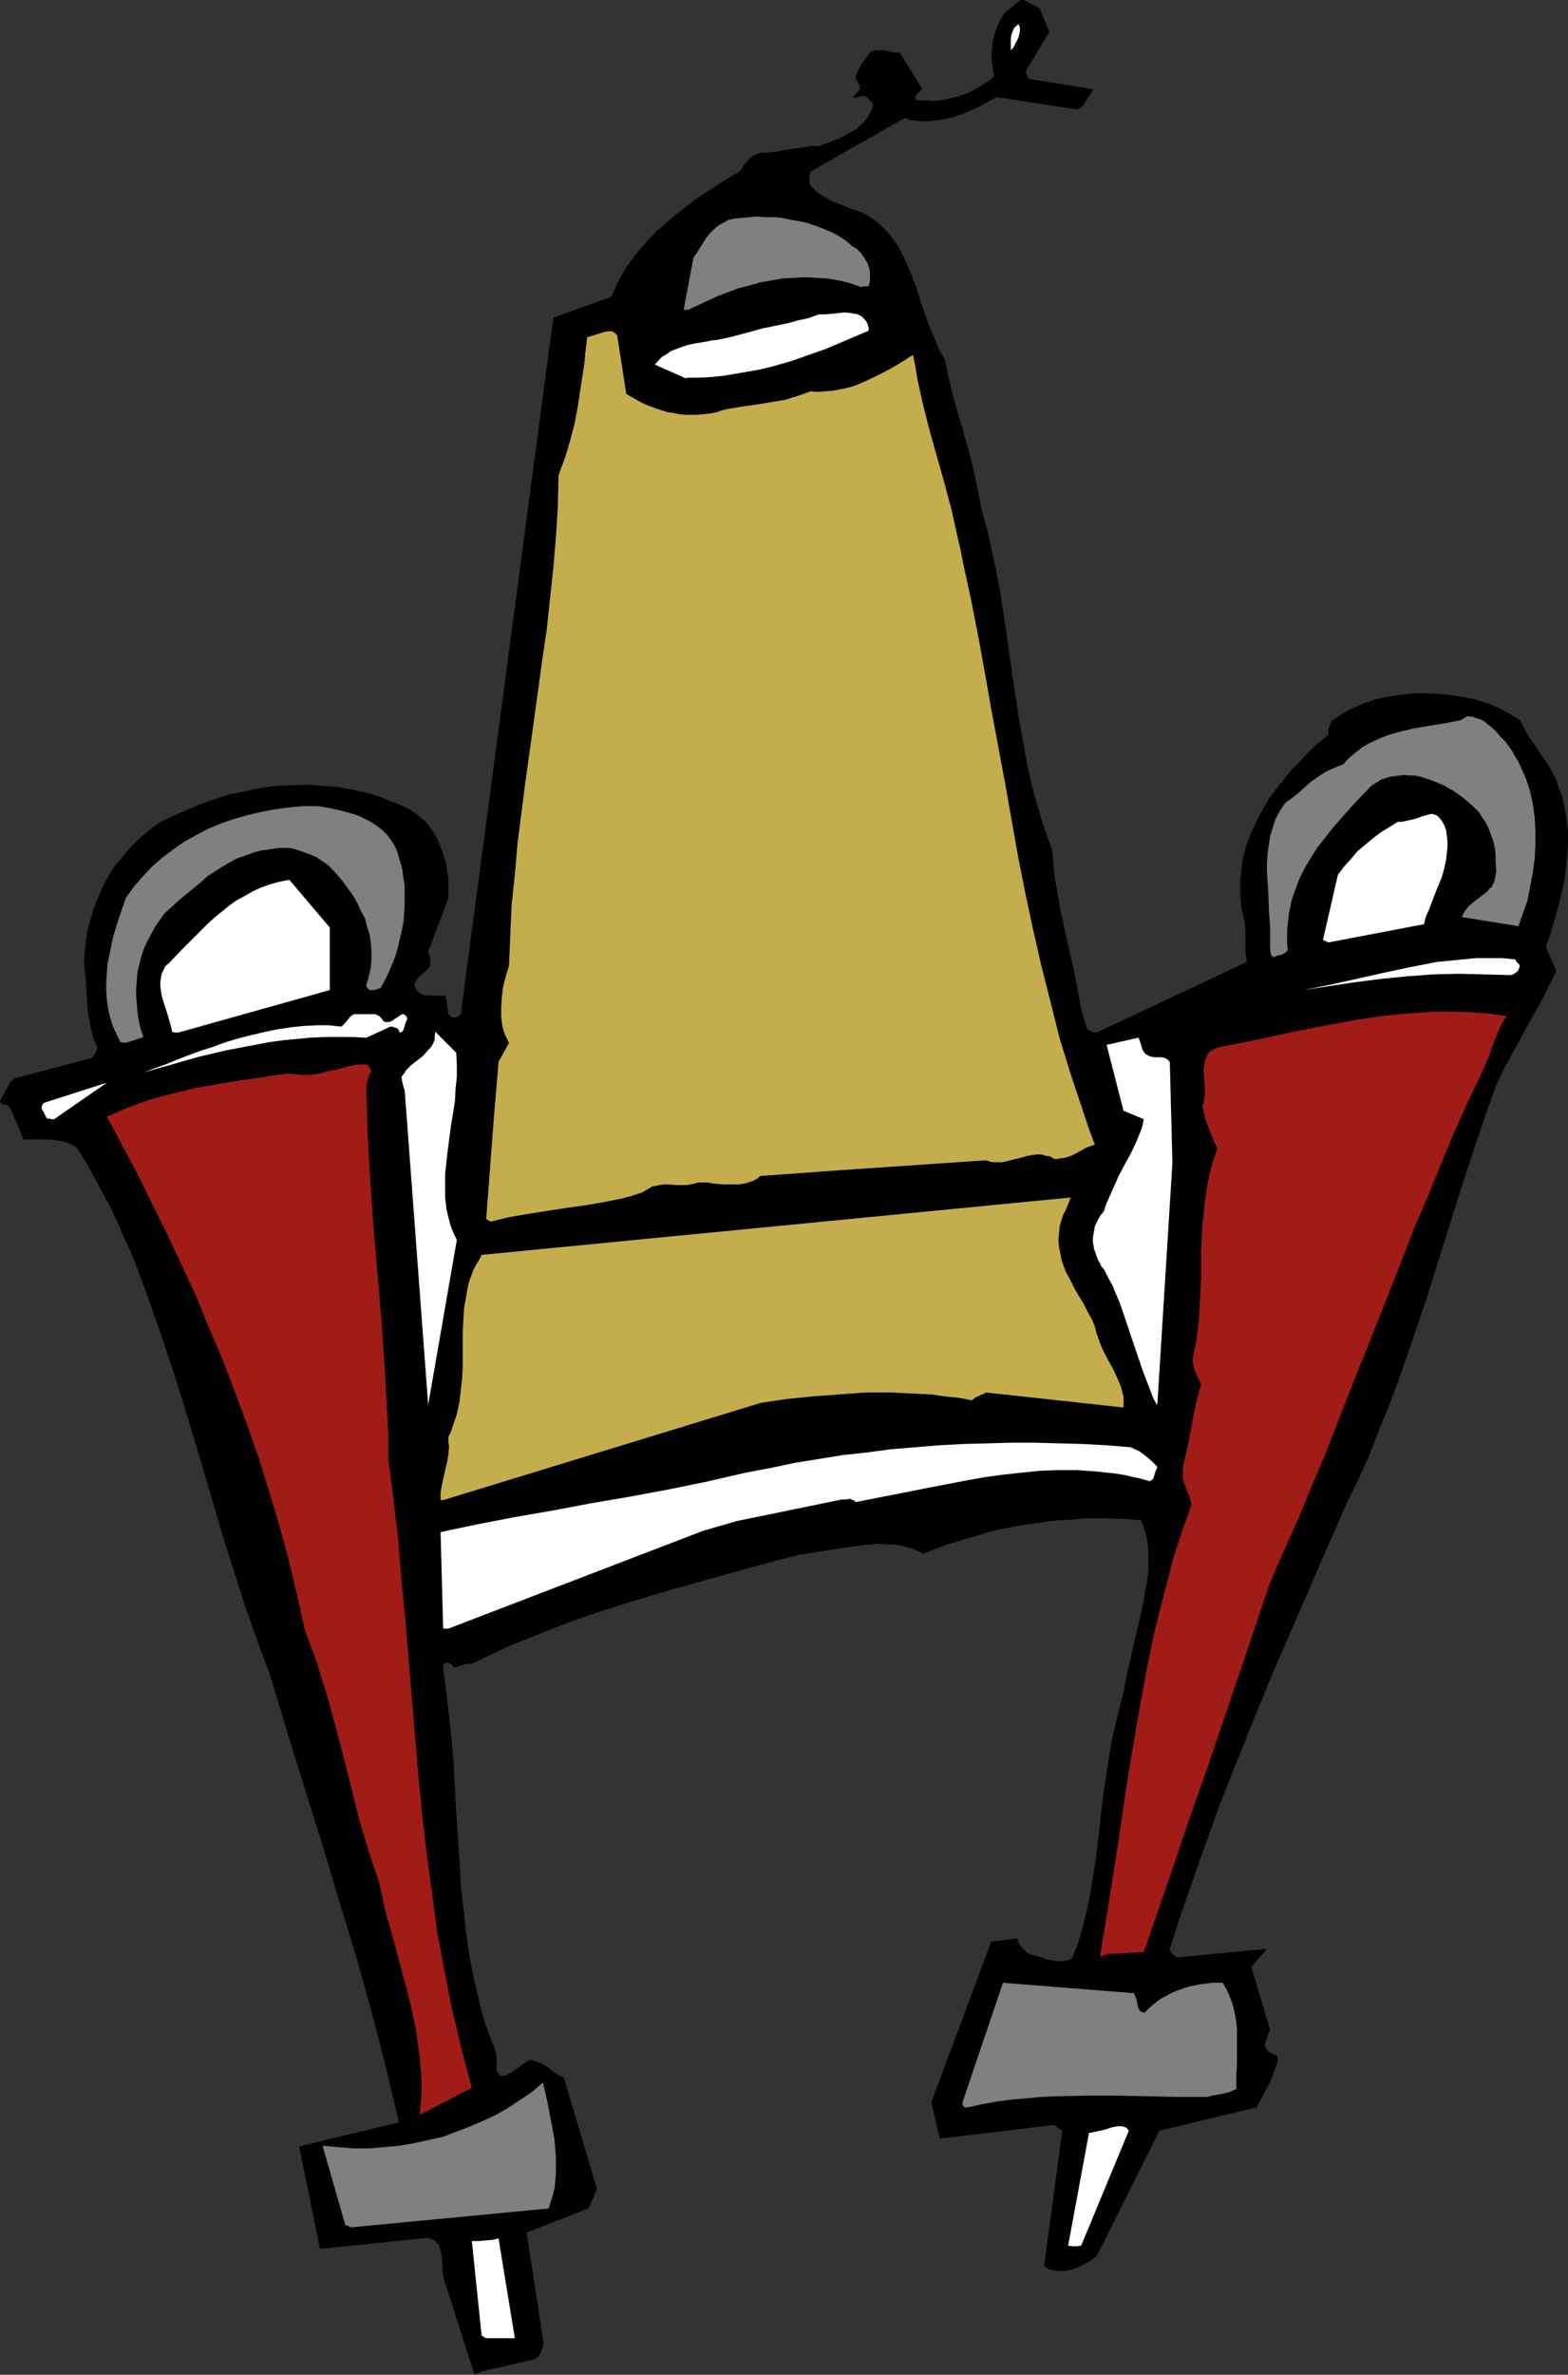
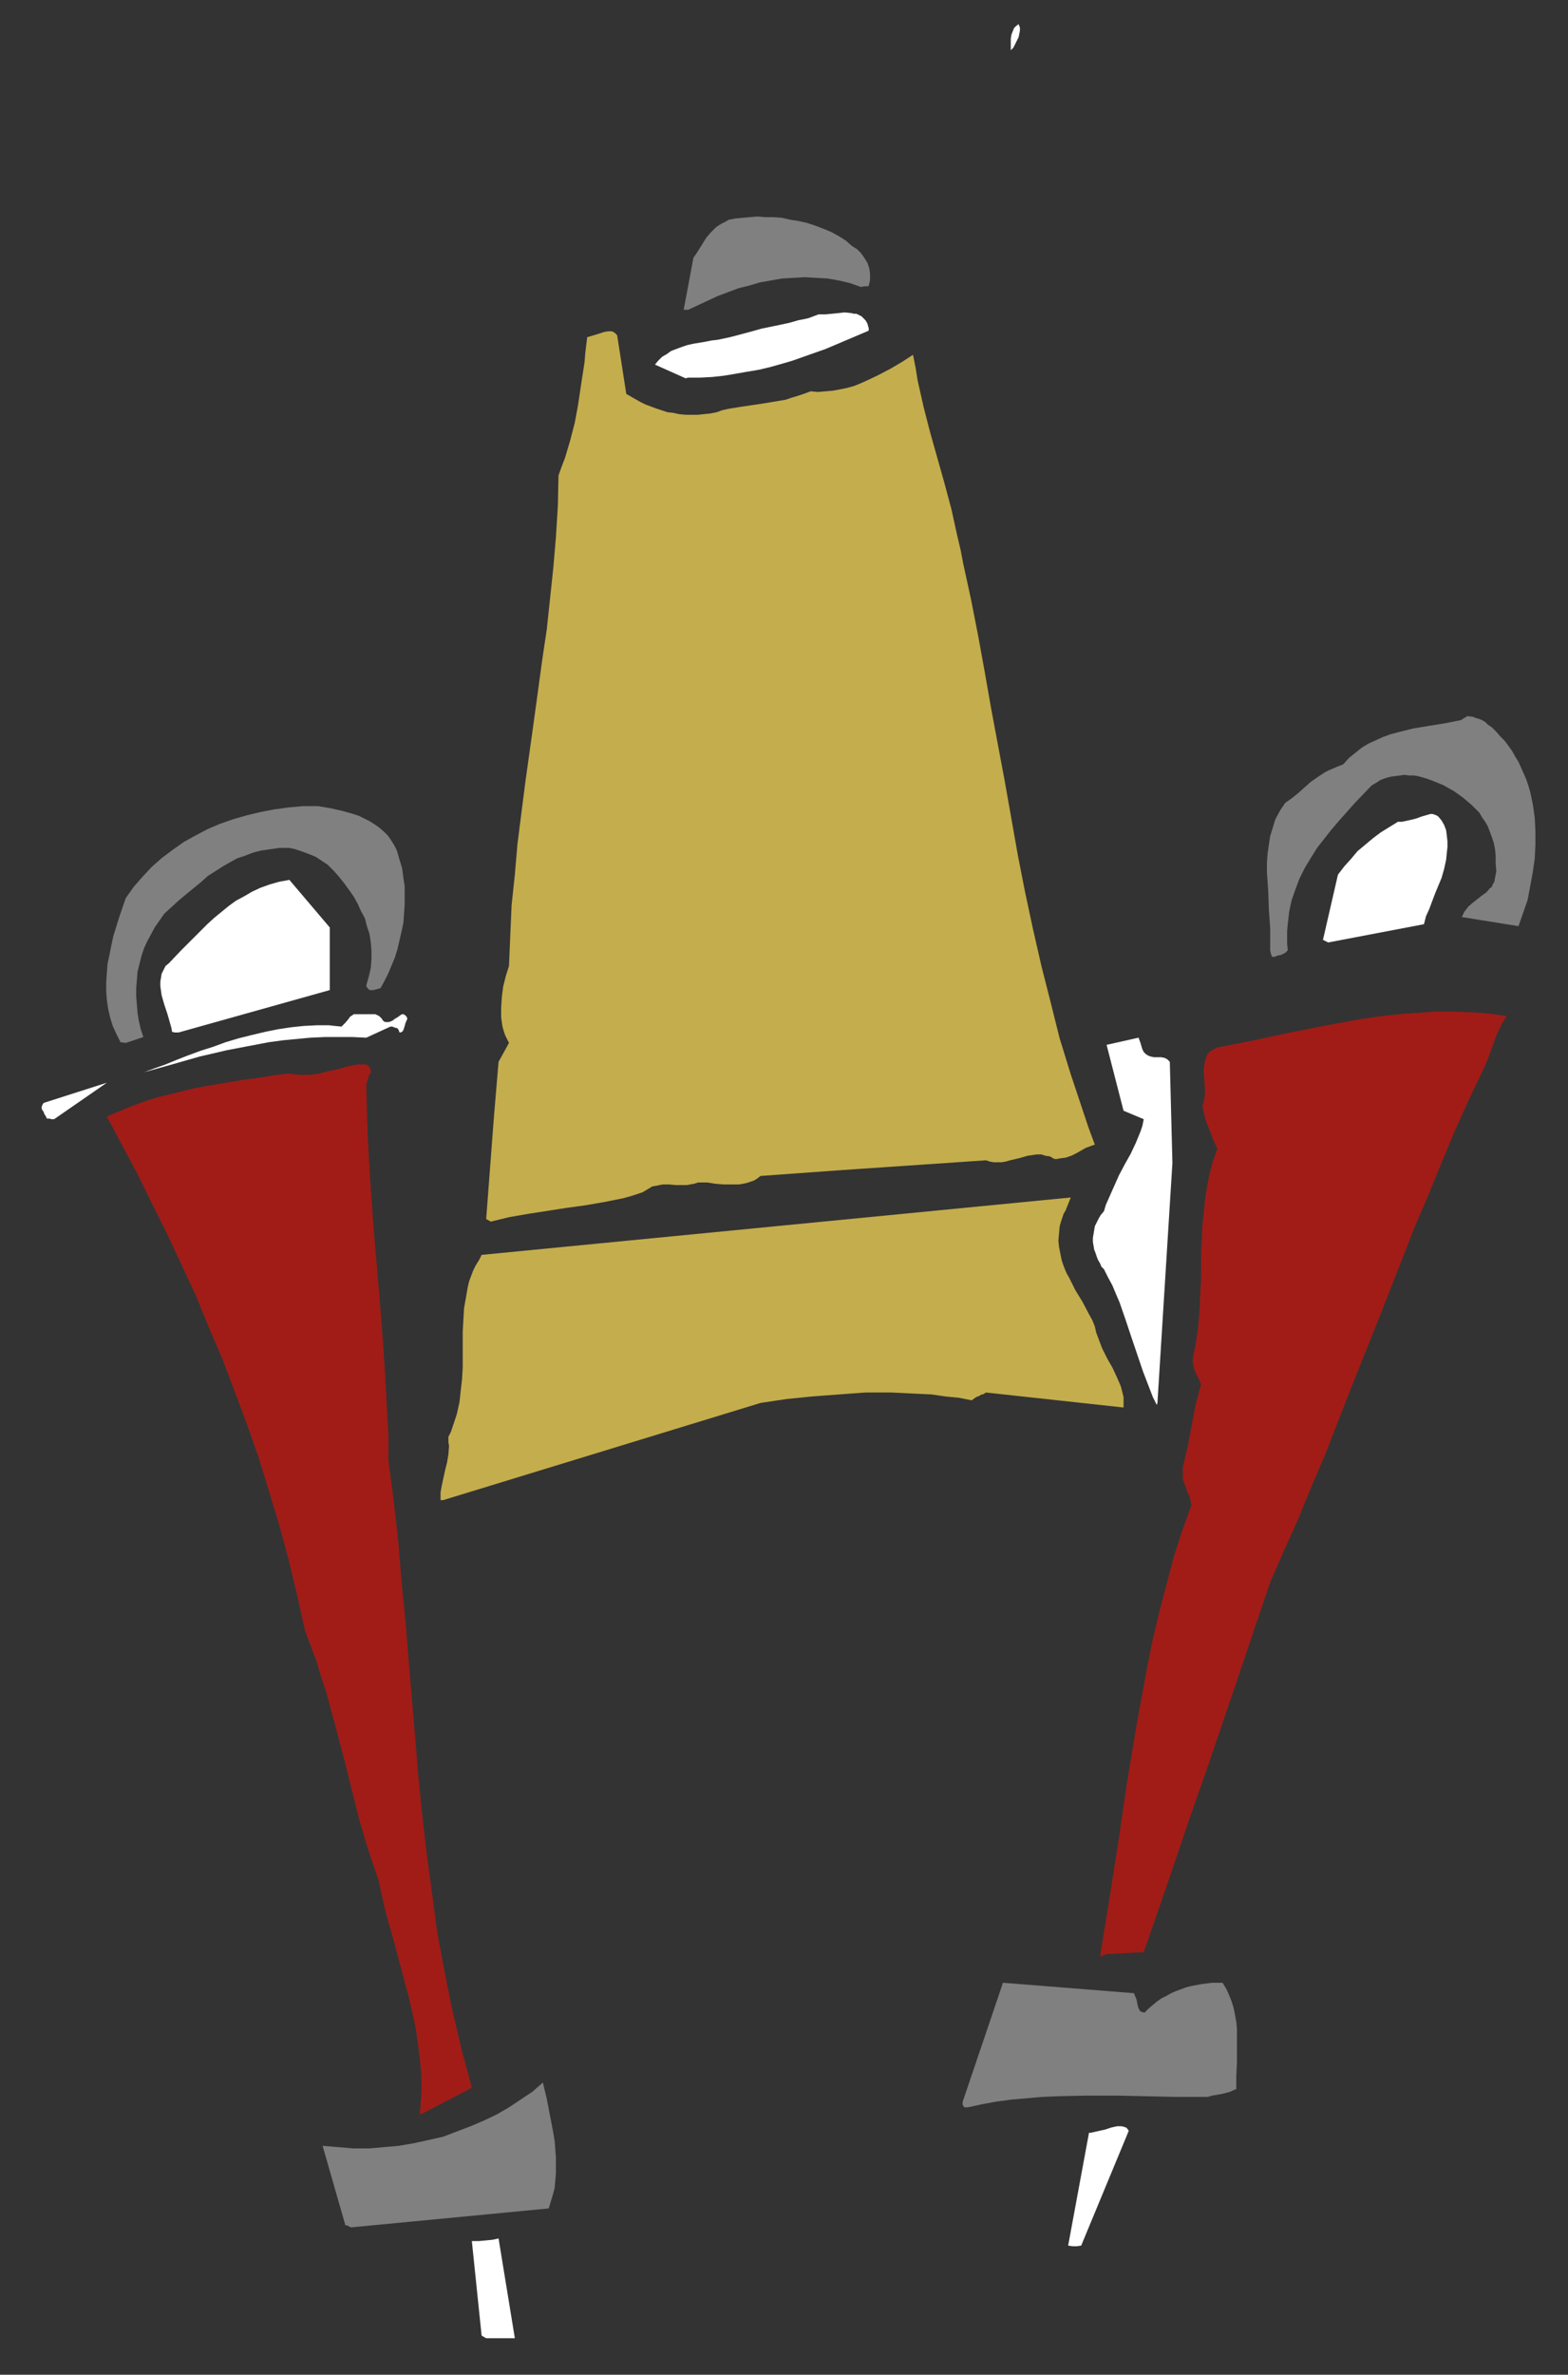
<svg xmlns="http://www.w3.org/2000/svg" xmlns:ns1="http://sodipodi.sourceforge.net/DTD/sodipodi-0.dtd" xmlns:ns2="http://www.inkscape.org/namespaces/inkscape" version="1.0" width="102.857mm" height="155.668mm" id="svg22" ns1:docname="Electric Chair.wmf">
  <rect width="100%" height="100%" fill="#333333" stroke="none" />
  <ns1:namedview id="namedview22" pagecolor="#ffffff" bordercolor="#000000" borderopacity="0.25" ns2:showpageshadow="2" ns2:pageopacity="0.0" ns2:pagecheckerboard="0" ns2:deskcolor="#d1d1d1" ns2:document-units="mm" />
  <defs id="defs1">
    <pattern id="WMFhbasepattern" patternUnits="userSpaceOnUse" width="6" height="6" x="0" y="0" />
  </defs>
-   <path style="fill:#000000;fill-opacity:1;fill-rule:evenodd;stroke:none" d="m 119.405,587.545 13.249,-3.07 0.808,-0.646 0.323,-0.485 0.323,-0.485 0.162,-0.485 0.162,-0.485 0.162,-0.646 0.162,-0.808 -4.201,-27.309 15.35,-5.979 2.1,-4.848 -8.24,-27.632 -1.131,-0.485 -0.969,-0.646 -0.969,-0.646 -0.808,-0.646 -0.969,-0.646 -0.969,-0.485 -1.293,-0.485 -1.293,-0.323 -0.808,0.485 -0.969,0.646 -1.454,1.131 -0.969,0.646 -0.808,0.485 -0.969,0.485 -1.131,0.162 -0.485,-0.323 -0.162,-0.323 -0.323,-0.323 -0.162,-0.485 v -0.97 -0.97 -1.131 l -0.162,-1.131 -0.323,-1.131 -0.162,-0.646 -0.323,-0.485 -0.969,-2.585 -0.969,-2.747 -0.808,-2.747 -0.646,-2.747 -0.646,-2.747 -0.646,-2.747 -1.131,-5.656 -0.808,-5.817 -0.646,-5.817 -0.646,-5.979 -0.323,-5.979 -0.808,-11.958 -0.646,-11.958 -0.485,-5.979 -0.646,-5.817 -0.646,-5.817 -0.808,-5.817 v -0.485 -0.485 l 0.162,-0.162 0.162,-0.323 h 0.162 l 0.323,-0.162 0.485,0.162 0.485,0.162 0.485,0.323 0.162,0.323 0.323,0.162 h 0.485 l 0.485,-0.162 0.969,-0.323 1.131,-0.323 h 0.646 0.646 l 4.686,-2.262 4.847,-2.262 4.847,-1.939 4.847,-1.939 5.009,-1.939 5.009,-1.778 5.009,-1.616 5.009,-1.616 10.341,-3.07 10.502,-2.909 10.341,-2.909 10.502,-2.747 4.201,-0.646 4.039,-0.646 4.039,-0.646 3.878,-0.485 2.1,-0.162 1.777,-0.162 1.939,0.162 h 1.777 l 1.939,0.323 1.777,0.485 1.777,0.646 1.777,0.808 3.232,-1.293 3.232,-1.131 3.232,-0.97 3.232,-0.97 3.232,-0.97 3.393,-0.808 3.232,-0.646 3.393,-0.485 3.393,-0.485 3.393,-0.485 3.555,-0.162 3.393,-0.323 h 3.555 3.393 l 3.555,0.162 3.555,0.323 0.485,1.131 0.323,1.131 0.323,1.131 0.323,1.131 0.323,2.424 v 2.585 2.747 l -0.323,2.747 -0.485,2.747 -0.485,2.909 -1.293,5.656 -1.293,5.656 -0.646,2.747 -0.646,2.747 -0.485,2.585 -0.485,2.585 -1.131,4.201 -0.969,4.201 -0.969,4.201 -0.646,4.201 -0.646,4.201 -0.646,4.201 -0.485,4.04 -0.485,4.201 -0.969,8.241 -0.646,4.04 -0.646,4.04 -0.808,4.04 -0.969,3.878 -1.131,4.04 -1.454,3.878 -0.485,0.323 -0.485,0.323 -0.646,0.162 -0.646,0.162 h -0.646 -0.646 l -1.454,-0.162 -1.454,-0.323 -1.454,-0.485 -1.454,-0.485 -1.454,-0.323 -0.323,-0.162 -0.323,-0.323 -0.808,-0.808 -0.485,-0.485 -0.323,-0.485 -0.323,-0.646 -0.323,-0.97 -6.463,0.808 -14.865,39.751 2.1,9.049 28.437,-3.393 v 0 l 0.162,0.162 0.485,0.323 0.485,0.485 0.808,0.485 -4.524,33.611 0.808,0.485 0.808,0.323 0.808,0.162 0.808,0.162 h 0.969 0.808 l 0.969,-0.162 0.808,-0.162 1.777,-0.646 1.616,-0.808 1.616,-0.97 1.293,-0.97 15.511,-31.026 24.075,-5.817 2.908,-5.332 0.646,-1.454 0.646,-1.616 0.646,-1.778 0.485,-1.778 -0.162,-0.323 v -0.323 l -0.323,-0.323 -0.646,-0.162 -1.131,-0.646 -0.485,-0.485 -0.162,-0.323 -0.162,-0.323 -0.162,-0.323 v -0.485 l 0.323,-0.97 0.485,-1.454 0.162,-0.485 0.323,-0.485 v 0 l -4.686,-15.674 3.878,-4.525 -21.974,2.101 -0.646,-0.162 -0.646,-0.485 -0.323,-0.323 -0.162,-0.323 -0.323,-0.323 v -0.485 l 2.262,-7.11 2.424,-6.948 2.424,-6.948 5.009,-14.058 2.747,-6.948 5.494,-13.735 5.655,-13.735 5.978,-13.735 5.817,-13.412 5.817,-13.25 2.908,-5.979 2.747,-5.979 2.424,-6.302 2.585,-6.302 2.424,-6.464 2.262,-6.464 2.262,-6.625 2.262,-6.625 4.201,-13.412 4.201,-13.412 4.363,-13.25 2.262,-6.625 2.262,-6.302 1.777,-3.878 1.939,-3.555 3.878,-7.11 3.878,-6.948 1.777,-3.555 1.777,-3.555 -2.585,-6.14 0.969,-2.585 0.808,-2.747 0.808,-2.747 0.808,-2.909 0.646,-2.909 0.646,-2.909 0.323,-2.909 0.323,-2.909 0.162,-2.909 v -2.909 l -0.323,-2.909 -0.485,-2.909 -0.646,-2.909 -0.969,-2.585 -0.485,-1.454 -0.646,-1.293 -0.646,-1.293 -0.808,-1.293 -0.969,-1.454 -1.131,-1.454 -0.808,-1.454 -0.969,-1.293 -1.616,-2.585 -1.454,-2.747 -2.424,-1.454 -2.585,-1.454 -2.747,-1.131 -2.908,-0.97 -3.07,-0.646 -3.07,-0.485 -3.07,-0.323 -3.232,-0.162 h -3.07 l -3.232,0.323 -3.07,0.485 -3.07,0.646 -2.908,0.97 -2.747,1.131 -1.293,0.646 -1.293,0.808 -1.293,0.808 -1.293,0.808 -0.162,0.162 -0.162,0.323 -0.485,0.97 -0.323,0.97 v 1.293 l -2.424,1.939 -2.262,2.101 -2.1,2.262 -2.262,2.262 -1.939,2.424 -1.939,2.424 -1.777,2.424 -1.616,2.747 -1.454,2.747 -1.293,2.747 -1.131,2.909 -0.808,3.07 -0.323,1.454 -0.162,1.616 -0.162,1.616 -0.162,1.616 v 1.616 1.616 l 0.162,1.778 0.162,1.616 0.485,1.939 0.323,1.778 0.162,1.778 v 1.778 3.07 l 0.162,1.454 0.162,1.454 -37.163,17.452 h -0.485 l -0.646,-0.162 -0.646,-0.323 -0.646,-0.323 -1.454,-5.009 -0.969,-5.171 -0.969,-5.009 -1.131,-4.848 -2.1,-9.534 -0.808,-4.848 -0.485,-2.585 -0.323,-2.424 -0.162,-2.585 -0.323,-2.585 -1.939,-5.333 -1.616,-5.333 -1.454,-5.332 -1.131,-5.171 -0.969,-5.333 -0.969,-5.332 -1.616,-10.503 -1.454,-10.503 -0.808,-5.333 -0.808,-5.171 -0.969,-5.333 -1.131,-5.171 -1.131,-5.171 -1.454,-5.171 -0.485,-2.585 -0.485,-2.424 -0.969,-4.686 -1.131,-4.525 -1.293,-4.525 -2.585,-8.888 -1.131,-4.686 -0.969,-4.686 -1.454,-2.585 -1.131,-2.747 -1.131,-2.585 -0.969,-2.585 -1.777,-5.333 -0.808,-2.585 -0.969,-2.424 -0.969,-2.424 -1.131,-2.424 -1.131,-2.262 -1.454,-2.101 -1.616,-1.939 -0.808,-0.808 -0.969,-0.97 -0.969,-0.808 -1.131,-0.646 -1.131,-0.808 -1.293,-0.646 -1.939,-0.646 -1.777,-0.646 -1.616,-0.646 -1.616,-0.646 -1.454,-0.808 -1.454,-0.808 -1.293,-0.97 -1.293,-1.293 -0.323,-0.808 v -0.646 -0.97 l 0.162,-0.485 0.162,-0.646 23.267,-13.25 1.454,0.485 1.454,0.162 1.454,0.162 h 1.454 l 1.454,-0.162 1.454,-0.162 1.454,-0.323 1.616,-0.323 2.908,-0.97 2.908,-1.293 2.585,-1.293 2.585,-1.454 20.197,3.07 0.646,-0.485 0.646,-0.485 0.808,-1.293 0.323,-0.646 0.485,-0.646 0.485,-0.808 0.485,-0.646 -15.996,-2.585 v -0.162 h -0.162 l -0.323,-0.485 -0.162,-0.485 -0.162,-0.808 5.817,-9.695 L 257.714,1.939 257.229,1.778 256.745,1.454 256.26,1.293 255.614,0.97 254.483,0.323 253.836,0 h -0.808 l -4.039,3.232 -0.969,1.616 -0.808,1.778 -0.646,1.939 -0.485,1.939 -0.162,1.939 -0.162,2.101 0.323,2.101 0.323,2.101 -0.646,0.808 -0.969,0.646 -0.969,0.646 -0.969,0.646 -1.131,0.646 -1.293,0.646 -1.131,0.485 -1.293,0.485 -1.293,0.323 -1.454,0.323 -1.293,0.323 -1.454,0.162 -1.293,0.162 -1.454,-0.162 h -1.293 l -1.454,-0.162 v -0.485 -0.323 l 0.162,-0.323 0.162,-0.323 0.646,-0.485 0.323,-0.323 0.323,-0.485 -5.494,-8.888 h -0.808 l -1.777,-0.323 -0.808,-0.162 -0.969,-0.162 h -0.808 -0.969 l -1.131,0.323 -0.969,1.293 -0.969,1.293 -0.969,1.616 -0.323,0.808 -0.485,0.97 v 0.485 l 0.162,0.485 0.808,1.454 v 0.485 l 0.162,0.485 -0.808,0.808 -0.485,0.485 -0.485,0.485 0.162,0.323 h 0.485 l 0.646,-0.162 0.969,-0.323 h 0.485 l 0.323,0.162 0.323,0.162 0.162,0.162 0.485,0.485 0.969,1.131 -0.323,1.131 -0.485,0.97 -0.485,0.97 -0.646,0.808 -0.646,0.808 -0.808,0.646 -0.808,0.808 -0.969,0.485 -1.939,1.131 -2.1,0.97 -2.1,0.808 -2.262,0.808 h -1.939 l -1.939,0.323 -3.555,0.485 -3.555,0.646 -1.616,0.162 h -1.777 l -0.808,0.323 -0.808,0.323 -0.808,0.485 -0.646,0.646 -1.131,1.454 -0.969,1.454 -2.1,1.131 -2.262,1.454 -2.262,1.454 -2.262,1.454 -2.424,1.616 -2.262,1.778 -2.262,1.778 -2.262,1.939 -2.262,1.939 -2.1,2.101 -1.939,2.262 -1.777,2.101 -1.777,2.424 -1.454,2.424 -1.293,2.585 -1.131,2.585 -14.38,5.171 -22.782,171.287 v 0.485 0.323 l -0.323,0.646 -0.485,0.323 -0.485,0.323 h -0.646 l -0.485,-0.162 -0.485,-0.323 -0.323,-0.323 -0.646,-4.525 -5.332,-0.162 -0.808,-0.323 -0.646,-0.485 -0.323,-0.323 -0.162,-0.323 -0.323,-0.485 -0.162,-0.485 0.162,-0.808 0.485,-0.808 0.485,-0.485 0.485,-0.485 1.131,-0.97 0.646,-0.646 0.485,-0.646 v -1.616 l -0.162,-0.808 -0.323,-1.131 5.009,-13.25 v -1.616 -1.616 -1.778 l -0.323,-1.616 -0.162,-1.616 -0.485,-1.616 -0.485,-1.616 -0.646,-1.616 -0.646,-1.616 -0.808,-1.454 -0.969,-1.293 -0.969,-1.293 -1.293,-1.131 -1.131,-0.97 -1.454,-0.97 -1.454,-0.808 -1.939,-0.808 -2.1,-0.808 -1.939,-0.808 -1.939,-0.646 -1.939,-0.485 -2.1,-0.485 -4.039,-0.808 -3.878,-0.323 -4.039,-0.323 -4.039,0.162 -3.878,0.162 -3.878,0.485 -3.878,0.808 -3.878,0.808 -3.555,1.131 -3.716,1.293 -3.393,1.454 -3.393,1.454 -3.232,1.616 -2.262,1.616 -2.1,1.778 -1.939,1.778 -1.777,1.939 -1.616,1.939 -1.616,1.939 -1.293,2.101 -1.293,2.262 -0.969,2.262 -0.969,2.262 -0.808,2.262 -0.646,2.424 -0.646,2.424 -0.323,2.424 -0.323,2.585 -0.162,2.585 0.485,5.494 0.323,5.494 0.323,2.585 0.485,2.585 0.646,2.585 0.485,1.293 0.485,1.131 -0.162,0.646 -0.162,0.646 -0.485,0.646 -0.485,0.646 -17.773,4.686 -0.646,0.162 -0.646,0.162 -0.646,0.485 -0.485,0.485 L 0,272.766 l 0.162,0.323 0.162,0.323 0.323,0.162 0.323,0.162 H 1.454 l 0.485,0.162 0.323,0.323 0.323,0.323 3.232,7.756 h 1.616 3.555 1.777 l 1.777,0.323 1.616,0.323 0.808,0.323 0.808,0.323 0.808,0.485 0.646,0.485 2.1,3.393 1.939,3.555 1.939,3.555 1.939,3.555 1.777,3.717 1.616,3.878 1.777,3.717 1.616,4.04 1.454,3.878 1.454,4.04 2.908,8.241 2.747,8.241 2.747,8.564 5.17,17.129 5.009,17.129 2.747,8.564 2.747,8.564 2.908,8.241 3.07,8.241 4.201,13.897 4.363,14.058 4.363,13.897 4.201,14.058 4.201,13.735 3.878,13.897 1.777,6.787 1.777,6.948 1.616,6.787 1.616,6.948 -24.721,5.979 5.17,25.37 26.822,-2.747 0.808,0.323 0.808,0.323 0.485,0.646 0.485,0.485 0.323,0.808 0.162,0.646 0.162,0.808 0.162,0.808 0.162,1.778 v 1.778 l 0.323,1.778 0.162,0.808 0.323,0.646 7.109,22.3 z" id="path1" />
  <path style="fill:#ffffff;fill-opacity:1;fill-rule:evenodd;stroke:none" d="m 120.536,579.304 h 7.109 l -4.039,-24.723 -1.454,0.323 -1.616,0.162 -1.777,0.162 h -1.777 l 2.424,23.431 z" id="path2" />
  <path style="fill:#ffffff;fill-opacity:1;fill-rule:evenodd;stroke:none" d="m 265.955,556.52 h 0.969 l 1.131,-0.162 11.795,-28.44 -0.323,-0.485 -0.323,-0.323 -0.485,-0.162 -0.646,-0.162 h -0.485 -0.646 l -1.454,0.323 -1.454,0.485 -1.454,0.323 -1.454,0.323 -0.646,0.162 h -0.485 l -5.17,27.955 z" id="path3" />
  <path style="fill:#808080;fill-opacity:1;fill-rule:evenodd;stroke:none" d="m 87.09,551.834 48.958,-4.686 0.485,-1.616 0.485,-1.616 0.485,-1.778 0.162,-1.778 0.162,-1.939 v -1.939 -1.939 l -0.162,-2.101 -0.162,-2.101 -0.323,-1.939 -0.808,-4.201 -0.808,-4.201 -0.969,-4.04 -2.585,2.262 -2.908,1.939 -2.908,1.939 -3.07,1.778 -3.07,1.454 -3.393,1.454 -3.393,1.293 -3.393,1.293 -3.555,0.808 -3.716,0.808 -3.716,0.646 -3.716,0.323 -3.716,0.323 h -3.878 l -3.716,-0.323 -3.878,-0.323 5.655,19.714 h 0.323 0.162 l 0.485,0.323 z" id="path4" />
  <path style="fill:#a11c17;fill-opacity:1;fill-rule:evenodd;stroke:none" d="m 105.186,523.394 11.795,-6.14 -1.293,-4.848 -1.293,-4.848 -1.131,-4.848 -1.131,-4.686 -1.939,-9.695 -1.777,-9.534 -1.293,-9.695 -1.293,-9.534 -1.131,-9.695 -0.969,-9.695 -1.616,-19.391 -1.616,-19.391 -0.969,-9.857 -0.808,-9.857 -1.131,-10.019 -1.293,-9.857 v -6.14 l -0.323,-5.817 -0.323,-5.979 -0.323,-5.817 -0.808,-11.473 -0.969,-11.473 -0.969,-11.311 -0.808,-11.473 -0.323,-5.817 -0.323,-5.817 -0.162,-5.817 -0.162,-5.979 0.323,-1.293 0.323,-0.97 0.162,-0.485 0.162,-0.162 0.162,-0.323 v 0 -0.646 l -0.323,-0.485 -0.323,-0.485 -0.485,-0.323 h -1.131 -1.131 l -2.262,0.485 -2.262,0.646 -2.424,0.485 -2.424,0.646 -2.424,0.323 h -1.131 -1.293 l -1.293,-0.162 -1.293,-0.162 -3.07,0.323 -2.908,0.485 -5.817,0.808 -5.817,0.97 -5.655,0.97 -5.817,1.454 -2.747,0.646 -2.747,0.808 -2.747,0.97 -2.585,0.97 -2.747,1.131 -2.585,1.131 3.716,6.948 3.878,7.272 3.555,7.272 3.716,7.433 3.555,7.595 3.555,7.595 3.232,7.918 3.393,7.918 3.07,8.08 3.07,8.241 2.908,8.241 2.585,8.403 2.585,8.564 2.262,8.403 2.1,8.726 1.939,8.726 1.454,3.878 1.454,3.878 1.131,3.878 1.293,3.878 2.1,7.756 2.1,7.918 1.939,7.756 1.939,7.756 2.262,7.595 1.293,3.878 1.293,3.717 0.808,3.717 0.808,3.717 2.1,7.433 1.939,7.272 1.939,7.272 0.808,3.555 0.808,3.717 0.485,3.555 0.485,3.555 0.323,3.555 0.162,3.555 -0.162,3.555 -0.323,3.555 z" id="path5" />
  <path style="fill:#808080;fill-opacity:1;fill-rule:evenodd;stroke:none" d="m 239.941,522.101 3.716,-0.808 3.555,-0.646 3.716,-0.485 3.716,-0.323 3.716,-0.323 3.716,-0.162 7.433,-0.162 h 7.433 l 14.865,0.323 h 7.594 l 1.131,-0.323 0.969,-0.162 0.969,-0.162 0.808,-0.162 1.777,-0.485 0.646,-0.323 0.808,-0.323 v -3.232 l 0.162,-3.232 v -3.393 -3.555 -1.616 l -0.162,-1.616 -0.323,-1.778 -0.323,-1.616 -0.485,-1.616 -0.646,-1.616 -0.646,-1.454 -0.969,-1.616 h -2.585 l -2.585,0.323 -2.585,0.485 -1.293,0.323 -1.293,0.485 -1.293,0.485 -1.131,0.485 -1.131,0.646 -1.293,0.646 -1.131,0.808 -0.969,0.808 -1.131,0.97 -0.969,0.97 -0.323,-0.162 h -0.323 l -0.485,-0.323 -0.323,-0.646 -0.162,-0.485 -0.162,-0.808 -0.162,-0.808 -0.323,-0.808 -0.323,-0.808 -32.477,-2.585 -10.018,29.571 v 0.485 l 0.162,0.485 0.162,0.162 0.162,0.162 h 0.323 z" id="path6" />
  <path style="fill:#a11c17;fill-opacity:1;fill-rule:evenodd;stroke:none" d="m 274.356,484.127 9.21,-0.485 3.878,-11.15 3.878,-11.311 3.878,-11.473 4.039,-11.473 7.917,-23.269 3.878,-11.473 3.878,-11.473 3.393,-7.756 3.555,-7.918 3.232,-7.918 3.393,-7.918 6.301,-16.159 6.463,-16.159 6.301,-15.998 3.07,-7.918 3.393,-7.918 3.232,-7.918 3.232,-7.756 3.393,-7.595 3.555,-7.433 0.808,-1.778 0.808,-1.939 0.646,-1.778 0.646,-1.778 0.646,-1.778 0.808,-1.778 0.808,-1.616 0.969,-1.454 -4.363,-0.646 -4.524,-0.323 -4.524,-0.162 h -4.363 l -4.524,0.323 -4.524,0.323 -4.363,0.485 -4.524,0.646 -4.524,0.808 -4.363,0.808 -9.048,1.778 -9.048,1.939 -9.048,1.778 -0.969,0.485 -0.808,0.485 -0.646,0.646 -0.323,0.808 -0.323,0.808 -0.162,0.97 -0.162,0.97 v 0.97 l 0.162,2.101 0.162,2.262 v 0.97 l -0.162,1.131 -0.162,0.97 -0.323,0.97 0.323,1.454 0.323,1.454 0.485,1.454 0.485,1.131 0.969,2.585 0.485,1.131 0.646,1.293 -1.131,3.232 -0.808,3.07 -0.646,3.232 -0.485,3.232 -0.323,3.232 -0.323,3.232 -0.323,6.464 v 6.302 l -0.323,6.464 -0.162,3.232 -0.323,3.232 -0.485,3.232 -0.646,3.07 -0.162,1.293 0.162,0.97 0.162,0.97 0.323,0.808 0.323,0.808 0.485,0.808 0.323,0.808 0.323,0.808 -0.646,2.262 -0.646,2.424 -0.485,2.424 -0.485,2.585 -0.485,2.585 -0.485,2.585 -0.646,2.747 -0.646,2.747 v 0.808 0.646 1.454 l 0.323,1.131 0.485,1.131 0.323,1.131 0.485,0.97 0.323,1.131 0.162,1.131 -2.262,6.302 -2.1,6.464 -1.777,6.787 -1.777,6.787 -1.616,6.787 -1.454,7.11 -1.293,7.11 -1.293,7.11 -2.424,14.543 -2.1,14.382 -2.262,14.382 -1.131,6.948 -1.131,7.11 z" id="path7" />
-   <path style="fill:#ffffff;fill-opacity:1;fill-rule:evenodd;stroke:none" d="m 111.164,403.493 63.176,-24.239 8.402,-2.424 26.014,-5.333 h 0.969 l 0.969,-0.162 0.485,0.162 0.323,0.162 0.323,0.162 0.323,0.323 9.048,-1.778 9.048,-1.778 9.21,-1.778 4.524,-0.808 4.686,-0.646 4.524,-0.485 4.686,-0.485 4.524,-0.162 h 4.686 l 4.524,0.323 4.524,0.485 2.262,0.323 2.1,0.485 2.262,0.485 2.262,0.646 0.323,-0.162 0.485,-0.323 0.162,-0.485 0.162,-0.323 0.162,-0.646 0.162,-0.485 0.485,-1.131 -0.646,-0.646 -0.646,-0.646 -1.454,-1.293 -1.777,-1.293 -2.1,-0.97 -5.817,-0.485 -5.978,-0.323 -5.978,-0.162 -5.978,-0.162 h -5.978 l -5.817,0.162 -5.978,0.162 -5.978,0.323 -5.978,0.485 -5.978,0.485 -5.978,0.808 -5.978,0.646 -5.978,0.97 -5.978,0.97 -6.14,1.293 -5.978,1.131 -9.856,2.262 -9.533,1.939 -9.533,1.778 -9.533,1.616 -9.371,1.778 -9.371,1.616 -9.21,1.778 -9.21,1.939 0.646,23.915 z" id="path8" />
  <path style="fill:#c4ad4c;fill-opacity:1;fill-rule:evenodd;stroke:none" d="m 109.872,371.66 78.688,-24.077 6.463,-0.97 6.463,-0.646 6.463,-0.485 6.625,-0.485 h 3.232 3.232 l 3.393,0.162 3.232,0.162 3.393,0.162 3.232,0.485 3.393,0.323 3.232,0.646 0.646,-0.485 0.485,-0.323 0.808,-0.323 0.485,-0.323 h 0.323 l 0.808,-0.485 v 0 l 34.093,3.717 v -1.293 -1.293 l -0.323,-1.293 -0.323,-1.293 -0.485,-1.131 -0.485,-1.131 -1.131,-2.424 -1.293,-2.262 -1.293,-2.585 -0.485,-1.293 -0.485,-1.293 -0.485,-1.293 -0.323,-1.454 -0.646,-1.616 -0.808,-1.454 -1.616,-3.07 -1.777,-2.909 -1.454,-2.909 -0.808,-1.454 -0.646,-1.616 -0.485,-1.454 -0.323,-1.616 -0.323,-1.616 -0.162,-1.616 0.162,-1.778 0.162,-1.778 0.323,-1.131 0.323,-0.97 0.323,-0.97 0.485,-0.808 0.646,-1.616 0.646,-1.616 -146.065,14.22 -0.646,1.293 -0.808,1.293 -0.646,1.293 -0.485,1.293 -0.485,1.293 -0.323,1.293 -0.485,2.747 -0.485,2.747 -0.162,2.909 -0.162,2.909 v 2.909 5.817 l -0.162,2.909 -0.323,2.909 -0.323,2.909 -0.646,2.909 -0.485,1.454 -0.485,1.454 -0.485,1.454 -0.646,1.293 v 1.293 l 0.162,0.97 -0.162,2.101 -0.323,1.939 -0.485,1.939 -0.808,3.717 -0.323,1.778 v 1.939 z" id="path9" />
-   <path style="fill:#ffffff;fill-opacity:1;fill-rule:evenodd;stroke:none" d="m 106.156,348.067 7.109,-40.883 -0.646,-1.293 -0.485,-1.131 -0.485,-1.293 -0.323,-1.293 -0.323,-1.293 -0.323,-1.454 -0.323,-2.747 v -2.747 -3.07 l 0.323,-2.909 0.323,-2.909 0.808,-6.14 0.969,-5.979 0.162,-3.07 0.323,-3.07 v -3.07 l -0.162,-2.909 -5.17,-5.171 -0.162,0.97 v 0.97 l -0.323,0.808 -0.323,0.646 -0.485,0.646 -0.646,0.646 -1.131,1.293 -1.454,1.131 -1.454,1.131 -1.293,1.293 -0.485,0.808 -0.646,0.808 0.162,0.97 0.162,0.808 0.162,0.646 0.323,0.97 z" id="path10" />
  <path style="fill:#ffffff;fill-opacity:1;fill-rule:evenodd;stroke:none" d="m 286.959,347.582 3.716,-59.466 -0.646,-25.047 -0.323,-0.323 -0.323,-0.323 -0.323,-0.162 -0.323,-0.162 -0.808,-0.162 h -0.808 -0.969 l -0.808,-0.162 -0.485,-0.162 -0.323,-0.162 -0.485,-0.323 -0.323,-0.323 -0.162,-0.162 -0.162,-0.323 -0.162,-0.323 -0.162,-0.485 -0.323,-1.131 -0.485,-1.293 -7.917,1.778 4.201,16.321 5.009,2.101 -0.323,1.616 -0.485,1.454 -1.131,2.747 -1.293,2.747 -1.454,2.585 -1.454,2.747 -1.293,2.909 -1.293,2.909 -0.646,1.454 -0.485,1.616 -0.808,0.97 -0.485,0.808 -0.485,0.97 -0.485,0.97 -0.162,0.97 -0.162,0.97 -0.162,0.97 v 0.97 l 0.162,0.97 0.162,0.97 0.323,0.808 0.323,0.97 0.323,0.808 0.485,0.808 0.323,0.808 0.646,0.646 0.969,1.939 1.131,2.101 0.808,1.939 0.969,2.262 1.454,4.201 1.454,4.363 2.908,8.564 1.616,4.201 0.808,2.101 0.969,1.939 z" id="path11" />
  <path style="fill:#c4ad4c;fill-opacity:1;fill-rule:evenodd;stroke:none" d="m 121.667,302.66 4.686,-1.131 4.686,-0.808 9.371,-1.454 4.686,-0.646 4.686,-0.808 4.847,-0.97 2.262,-0.646 2.424,-0.808 0.808,-0.485 0.808,-0.485 0.808,-0.485 0.969,-0.162 0.808,-0.162 0.808,-0.162 h 1.616 l 1.616,0.162 h 1.777 0.969 l 0.808,-0.162 0.969,-0.162 0.969,-0.323 h 2.262 l 2.1,0.323 1.939,0.162 h 0.969 1.131 1.777 l 0.969,-0.162 0.808,-0.162 0.969,-0.323 0.969,-0.323 0.808,-0.485 0.808,-0.646 20.197,-1.454 35.708,-2.424 0.969,0.323 0.969,0.162 h 0.969 0.969 l 0.969,-0.162 1.131,-0.323 2.1,-0.485 2.262,-0.646 1.131,-0.162 1.131,-0.162 h 1.131 l 0.969,0.323 1.131,0.162 1.131,0.646 h 0.646 l 0.808,-0.162 1.293,-0.162 1.454,-0.485 1.293,-0.646 1.131,-0.646 1.131,-0.646 1.293,-0.485 0.969,-0.323 -1.616,-4.363 -1.454,-4.363 -1.454,-4.363 -1.454,-4.363 -2.747,-8.888 -2.262,-9.049 -2.262,-8.888 -2.1,-9.211 -1.939,-9.049 -1.777,-9.049 -3.232,-18.26 -3.393,-18.098 -1.616,-9.211 -1.616,-8.888 -1.777,-9.049 -1.939,-8.888 -0.646,-3.393 -0.808,-3.393 -1.454,-6.625 -1.777,-6.625 -1.777,-6.302 -1.777,-6.302 -1.616,-6.302 -1.454,-6.464 -0.485,-3.07 -0.646,-3.232 -2.747,1.778 -2.747,1.616 -3.07,1.616 -3.07,1.454 -1.454,0.646 -1.616,0.646 -1.777,0.485 -1.616,0.323 -1.777,0.323 -1.777,0.162 -1.939,0.162 -1.777,-0.162 -1.777,0.646 -1.454,0.485 -1.616,0.485 -1.454,0.485 -2.908,0.485 -2.908,0.485 -5.494,0.808 -2.908,0.485 -1.454,0.323 -1.293,0.485 -1.616,0.323 -1.616,0.162 -1.454,0.162 h -1.454 -1.616 l -1.616,-0.162 -1.454,-0.323 -1.454,-0.162 -1.454,-0.485 -1.454,-0.485 -1.293,-0.485 -1.293,-0.485 -1.293,-0.646 -1.131,-0.646 -1.131,-0.646 -1.131,-0.646 -2.262,-14.543 -0.323,-0.323 -0.323,-0.323 -0.323,-0.162 -0.323,-0.162 h -0.485 -0.485 l -0.969,0.162 -0.969,0.323 -2.1,0.646 -1.131,0.323 -0.485,4.04 -0.162,2.101 -0.323,2.101 -0.646,4.201 -0.646,4.363 -0.808,4.363 -1.131,4.363 -1.293,4.363 -0.808,2.101 -0.808,2.262 -0.162,7.595 -0.485,7.756 -0.646,7.595 -0.808,7.595 -0.808,7.595 -1.131,7.595 -2.1,15.351 -2.1,15.028 -0.969,7.595 -0.969,7.595 -0.646,7.595 -0.808,7.595 -0.323,7.433 -0.323,7.595 -0.808,2.585 -0.646,2.585 -0.323,2.585 -0.162,2.585 v 1.131 1.293 l 0.162,1.131 0.162,1.131 0.323,1.131 0.323,0.97 0.485,0.97 0.485,0.97 -2.585,4.686 -1.131,13.412 -1.939,25.531 z" id="path12" />
  <path style="fill:#ffffff;fill-opacity:1;fill-rule:evenodd;stroke:none" d="m 13.411,277.29 13.088,-9.049 -15.673,5.009 -0.323,0.485 -0.162,0.485 v 0.485 l 0.162,0.323 0.323,0.485 0.162,0.485 0.323,0.485 0.323,0.646 h 0.646 l 0.485,0.162 h 0.323 z" id="path13" />
  <path style="fill:#ffffff;fill-opacity:1;fill-rule:evenodd;stroke:none" d="m 35.708,265.656 6.948,-1.939 6.786,-1.939 6.948,-1.616 3.393,-0.646 3.393,-0.646 3.393,-0.646 3.555,-0.485 3.393,-0.323 3.393,-0.323 3.555,-0.162 h 3.393 3.555 l 3.393,0.162 5.978,-2.747 h 0.485 l 0.808,0.323 h 0.323 l 0.323,0.323 0.162,0.323 0.162,0.485 h 0.323 l 0.485,-0.323 0.162,-0.323 0.162,-0.485 0.162,-0.485 0.162,-0.646 0.485,-1.131 -0.162,-0.485 -0.323,-0.323 -0.162,-0.162 -0.323,-0.162 h -0.323 l -0.323,0.162 -0.646,0.485 -0.808,0.485 -0.646,0.485 -0.808,0.323 h -0.485 -0.485 l -0.323,-0.162 -0.162,-0.162 -0.162,-0.162 -0.162,-0.323 -0.646,-0.646 -0.323,-0.162 -0.646,-0.323 h -4.686 -0.646 l -0.485,0.323 -0.485,0.323 -0.323,0.485 -0.808,0.97 -0.485,0.485 -0.485,0.485 -1.616,-0.162 -1.454,-0.162 h -3.07 l -3.232,0.162 -3.07,0.323 -3.232,0.485 -3.232,0.646 -3.393,0.808 -3.232,0.808 -3.232,0.97 -3.07,1.131 -3.07,0.97 -3.07,1.131 -2.908,1.131 -2.747,1.131 -2.747,0.97 -1.293,0.485 z" id="path14" />
  <path style="fill:#808080;fill-opacity:1;fill-rule:evenodd;stroke:none" d="m 31.184,258.384 4.363,-1.454 -0.646,-1.939 -0.485,-2.101 -0.323,-1.939 -0.162,-2.101 -0.162,-1.939 v -2.101 l 0.162,-1.939 0.162,-2.101 0.485,-1.939 0.485,-1.939 0.646,-1.939 0.808,-1.778 0.969,-1.778 0.969,-1.778 1.131,-1.616 1.131,-1.616 1.939,-1.778 1.777,-1.616 1.939,-1.616 1.777,-1.454 1.777,-1.454 1.616,-1.454 1.777,-1.131 1.777,-1.131 1.939,-1.131 1.777,-0.97 1.939,-0.646 2.1,-0.808 1.939,-0.485 2.262,-0.323 2.262,-0.323 h 2.424 l 1.454,0.323 1.454,0.485 1.293,0.485 1.293,0.485 1.131,0.485 0.969,0.646 0.969,0.646 0.969,0.646 1.454,1.454 1.293,1.454 1.293,1.616 1.293,1.778 1.131,1.616 0.969,1.778 0.808,1.778 0.969,1.778 0.485,1.939 0.646,1.939 0.323,2.101 0.162,1.939 v 2.101 l -0.162,2.262 -0.485,2.101 -0.646,2.262 0.162,0.485 0.323,0.323 0.323,0.323 h 0.485 0.485 l 0.646,-0.162 1.131,-0.323 0.969,-1.778 0.969,-1.939 0.808,-1.939 0.808,-1.939 0.646,-2.101 0.485,-2.101 0.485,-2.101 0.485,-2.262 0.162,-2.262 0.162,-2.262 v -2.101 -2.424 l -0.323,-2.101 -0.323,-2.424 -0.646,-2.101 -0.646,-2.262 -0.646,-1.293 -0.808,-1.293 -0.808,-1.131 -0.969,-0.97 -1.131,-0.97 -1.131,-0.808 -1.293,-0.808 -1.293,-0.646 -1.293,-0.646 -1.454,-0.485 -2.908,-0.808 -2.908,-0.646 -2.908,-0.485 h -3.716 l -3.555,0.323 -3.555,0.485 -3.393,0.646 -3.393,0.808 -3.393,0.97 -3.232,1.131 -3.07,1.293 -3.07,1.616 -2.908,1.616 -2.747,1.939 -2.585,1.939 -2.585,2.262 -2.262,2.424 -2.262,2.585 -1.939,2.747 -1.616,4.686 -1.454,4.686 -0.485,2.262 -0.485,2.424 -0.485,2.262 -0.162,2.262 -0.162,2.262 v 2.262 l 0.162,2.101 0.323,2.262 0.485,2.101 0.646,2.101 0.969,2.101 0.969,1.939 z" id="path15" />
  <path style="fill:#ffffff;fill-opacity:1;fill-rule:evenodd;stroke:none" d="m 44.272,255.799 37.486,-10.503 v -15.513 l -10.018,-11.796 -2.585,0.485 -2.262,0.646 -2.262,0.808 -2.1,0.97 -1.939,1.131 -2.1,1.131 -1.777,1.293 -1.777,1.454 -1.777,1.454 -1.777,1.616 -3.232,3.232 -1.616,1.616 -1.616,1.616 -3.07,3.232 -0.808,0.646 -0.485,0.97 -0.485,0.97 -0.162,0.97 -0.162,0.97 v 1.131 l 0.162,1.131 0.162,1.131 0.646,2.262 0.808,2.424 0.646,2.262 0.323,1.131 0.162,0.97 0.646,0.162 h 0.485 z" id="path16" />
-   <path style="fill:#ffffff;fill-opacity:1;fill-rule:evenodd;stroke:none" d="m 323.153,245.295 6.301,-0.97 6.463,-0.97 6.301,-0.808 6.463,-0.646 6.463,-0.485 6.463,-0.162 6.463,0.162 6.463,0.162 0.646,-0.162 0.646,-0.485 0.323,-0.162 0.323,-0.485 0.162,-0.485 0.162,-0.485 -0.162,-0.323 -0.162,-0.323 h -0.162 l -0.162,-0.162 -0.162,-0.323 -0.323,-0.485 -3.232,-0.323 h -3.232 -3.232 l -3.393,0.323 -3.232,0.323 -3.232,0.323 -6.625,1.293 -6.786,1.454 -6.463,1.454 -6.625,1.454 z" id="path17" />
  <path style="fill:#808080;fill-opacity:1;fill-rule:evenodd;stroke:none" d="m 316.043,237.054 0.323,-0.162 0.485,-0.162 0.808,-0.162 0.969,-0.485 0.323,-0.323 0.323,-0.323 -0.162,-1.616 v -1.778 -1.454 l 0.162,-1.616 0.162,-1.454 0.162,-1.454 0.323,-1.616 0.323,-1.454 0.969,-2.747 0.969,-2.585 1.293,-2.585 1.454,-2.424 1.616,-2.585 1.777,-2.262 1.777,-2.262 1.939,-2.262 3.878,-4.363 4.201,-4.363 1.131,-0.646 0.969,-0.646 1.293,-0.485 1.131,-0.323 1.131,-0.162 1.293,-0.162 1.131,-0.162 1.131,0.162 h 1.293 l 0.969,0.162 2.262,0.646 2.1,0.808 1.939,0.808 2.585,1.454 2.262,1.616 1.131,0.97 0.969,0.808 1.939,1.939 0.646,1.131 0.808,1.131 0.646,1.131 0.485,1.293 0.485,1.293 0.485,1.454 0.323,1.616 0.162,1.616 v 1.939 l 0.162,1.939 -0.162,0.808 -0.162,0.808 -0.162,0.97 -0.485,0.808 -0.162,0.485 -0.485,0.323 -0.808,0.97 -1.131,0.808 -2.262,1.778 -1.131,0.97 -0.485,0.646 -0.485,0.646 -0.323,0.646 -0.323,0.646 14.057,2.262 1.131,-3.232 1.131,-3.232 0.646,-3.393 0.646,-3.555 0.485,-3.393 0.162,-3.393 v -3.393 l -0.162,-3.232 -0.485,-3.393 -0.646,-3.07 -0.485,-1.616 -0.485,-1.454 -0.646,-1.454 -0.646,-1.454 -0.646,-1.454 -0.808,-1.293 -0.808,-1.454 -0.808,-1.131 -0.969,-1.293 -1.131,-1.131 -0.969,-1.131 -1.131,-1.131 -0.969,-0.646 -0.646,-0.646 -0.808,-0.485 -0.808,-0.323 -0.646,-0.162 -0.808,-0.323 -1.454,-0.162 -0.323,0.323 h -0.162 l -0.162,0.162 v 0 h -0.162 l -0.162,0.162 -0.485,0.323 -4.039,0.808 -4.039,0.646 -3.878,0.646 -1.939,0.485 -1.939,0.485 -1.777,0.485 -1.777,0.646 -1.777,0.808 -1.777,0.808 -1.616,0.97 -1.616,1.293 -1.616,1.293 -1.454,1.616 -1.293,0.485 -1.131,0.485 -1.131,0.485 -0.969,0.485 -1.939,1.293 -1.616,1.131 -3.07,2.747 -1.616,1.293 -1.616,1.131 -0.646,0.97 -0.646,0.97 -1.131,2.101 -0.646,2.101 -0.646,2.101 -0.323,2.101 -0.323,2.262 -0.162,2.262 v 2.262 l 0.323,4.686 0.162,4.686 0.323,4.525 v 2.424 2.101 0.97 l 0.162,0.808 0.162,0.323 v 0.323 h 0.162 v 0.162 z" id="path18" />
  <path style="fill:#ffffff;fill-opacity:1;fill-rule:evenodd;stroke:none" d="m 329.292,233.499 23.752,-4.525 0.485,-1.939 0.808,-1.778 1.454,-3.878 1.616,-3.878 0.646,-2.262 0.485,-2.262 0.162,-1.616 0.162,-1.454 v -1.454 l -0.162,-1.454 -0.162,-1.293 -0.485,-1.293 -0.646,-1.131 -0.808,-0.97 -0.485,-0.323 -0.485,-0.162 -0.485,-0.162 h -0.485 l -1.131,0.323 -1.131,0.323 -1.293,0.485 -1.293,0.323 -1.454,0.323 -0.808,0.162 h -0.969 l -2.1,1.293 -2.1,1.293 -1.939,1.454 -1.939,1.616 -1.939,1.616 -1.616,1.939 -1.616,1.778 -1.616,2.101 -3.716,16.159 z" id="path19" />
  <path style="fill:#ffffff;fill-opacity:1;fill-rule:evenodd;stroke:none" d="m 170.625,93.561 h 2.908 l 3.07,-0.162 2.908,-0.323 2.908,-0.485 2.747,-0.485 2.908,-0.485 2.747,-0.646 2.908,-0.808 2.747,-0.808 2.747,-0.97 5.494,-1.939 5.332,-2.262 5.332,-2.262 v -0.646 l -0.162,-0.485 -0.162,-0.646 -0.485,-0.808 -0.485,-0.485 -0.485,-0.485 -0.646,-0.323 -0.646,-0.323 h -0.646 l -0.646,-0.162 -1.616,-0.162 -1.454,0.162 -1.616,0.162 -1.616,0.162 h -1.777 l -2.585,0.97 -2.424,0.485 -2.262,0.646 -2.262,0.485 -4.686,0.97 -2.262,0.646 -2.424,0.646 -3.07,0.808 -3.07,0.646 -1.454,0.162 -1.616,0.323 -2.908,0.485 -1.454,0.323 -1.454,0.485 -1.293,0.485 -1.293,0.485 -1.131,0.808 -1.131,0.646 -0.969,0.97 -0.808,0.97 7.594,3.393 z" id="path20" />
  <path style="fill:#808080;fill-opacity:1;fill-rule:evenodd;stroke:none" d="m 170.625,76.756 2.424,-1.131 2.424,-1.131 2.424,-1.131 2.585,-0.97 2.585,-0.97 2.585,-0.646 2.747,-0.808 2.747,-0.485 2.747,-0.485 2.908,-0.162 2.747,-0.162 2.747,0.162 2.908,0.162 2.747,0.485 2.747,0.646 2.747,0.97 0.808,-0.162 h 0.485 0.485 l 0.162,-0.162 v 0 l 0.162,-0.646 0.162,-0.808 v -1.454 l -0.162,-1.293 -0.485,-1.454 -0.808,-1.293 -0.808,-1.131 -0.969,-0.97 -1.293,-0.808 -1.454,-1.293 -1.777,-1.131 -1.777,-0.97 -1.939,-0.808 -2.1,-0.808 -1.939,-0.646 -2.1,-0.485 -2.1,-0.323 -2.1,-0.485 -2.1,-0.162 h -2.1 l -1.939,-0.162 -1.939,0.162 -1.777,0.162 -1.777,0.162 -1.616,0.323 -0.808,0.485 -0.969,0.485 -0.808,0.485 -0.646,0.485 -1.131,1.131 -1.131,1.293 -0.808,1.293 -0.808,1.293 -0.808,1.293 -0.808,1.131 -2.424,12.927 z" id="path21" />
  <path style="fill:#ffffff;fill-opacity:1;fill-rule:evenodd;stroke:none" d="m 251.251,11.796 0.323,-0.646 0.323,-0.646 0.646,-1.293 0.162,-0.808 0.162,-0.808 V 6.787 l -0.162,-0.323 -0.162,-0.485 -0.646,0.485 -0.485,0.485 -0.323,0.808 -0.323,0.808 -0.162,0.97 v 0.97 1.939 z" id="path22" />
</svg>